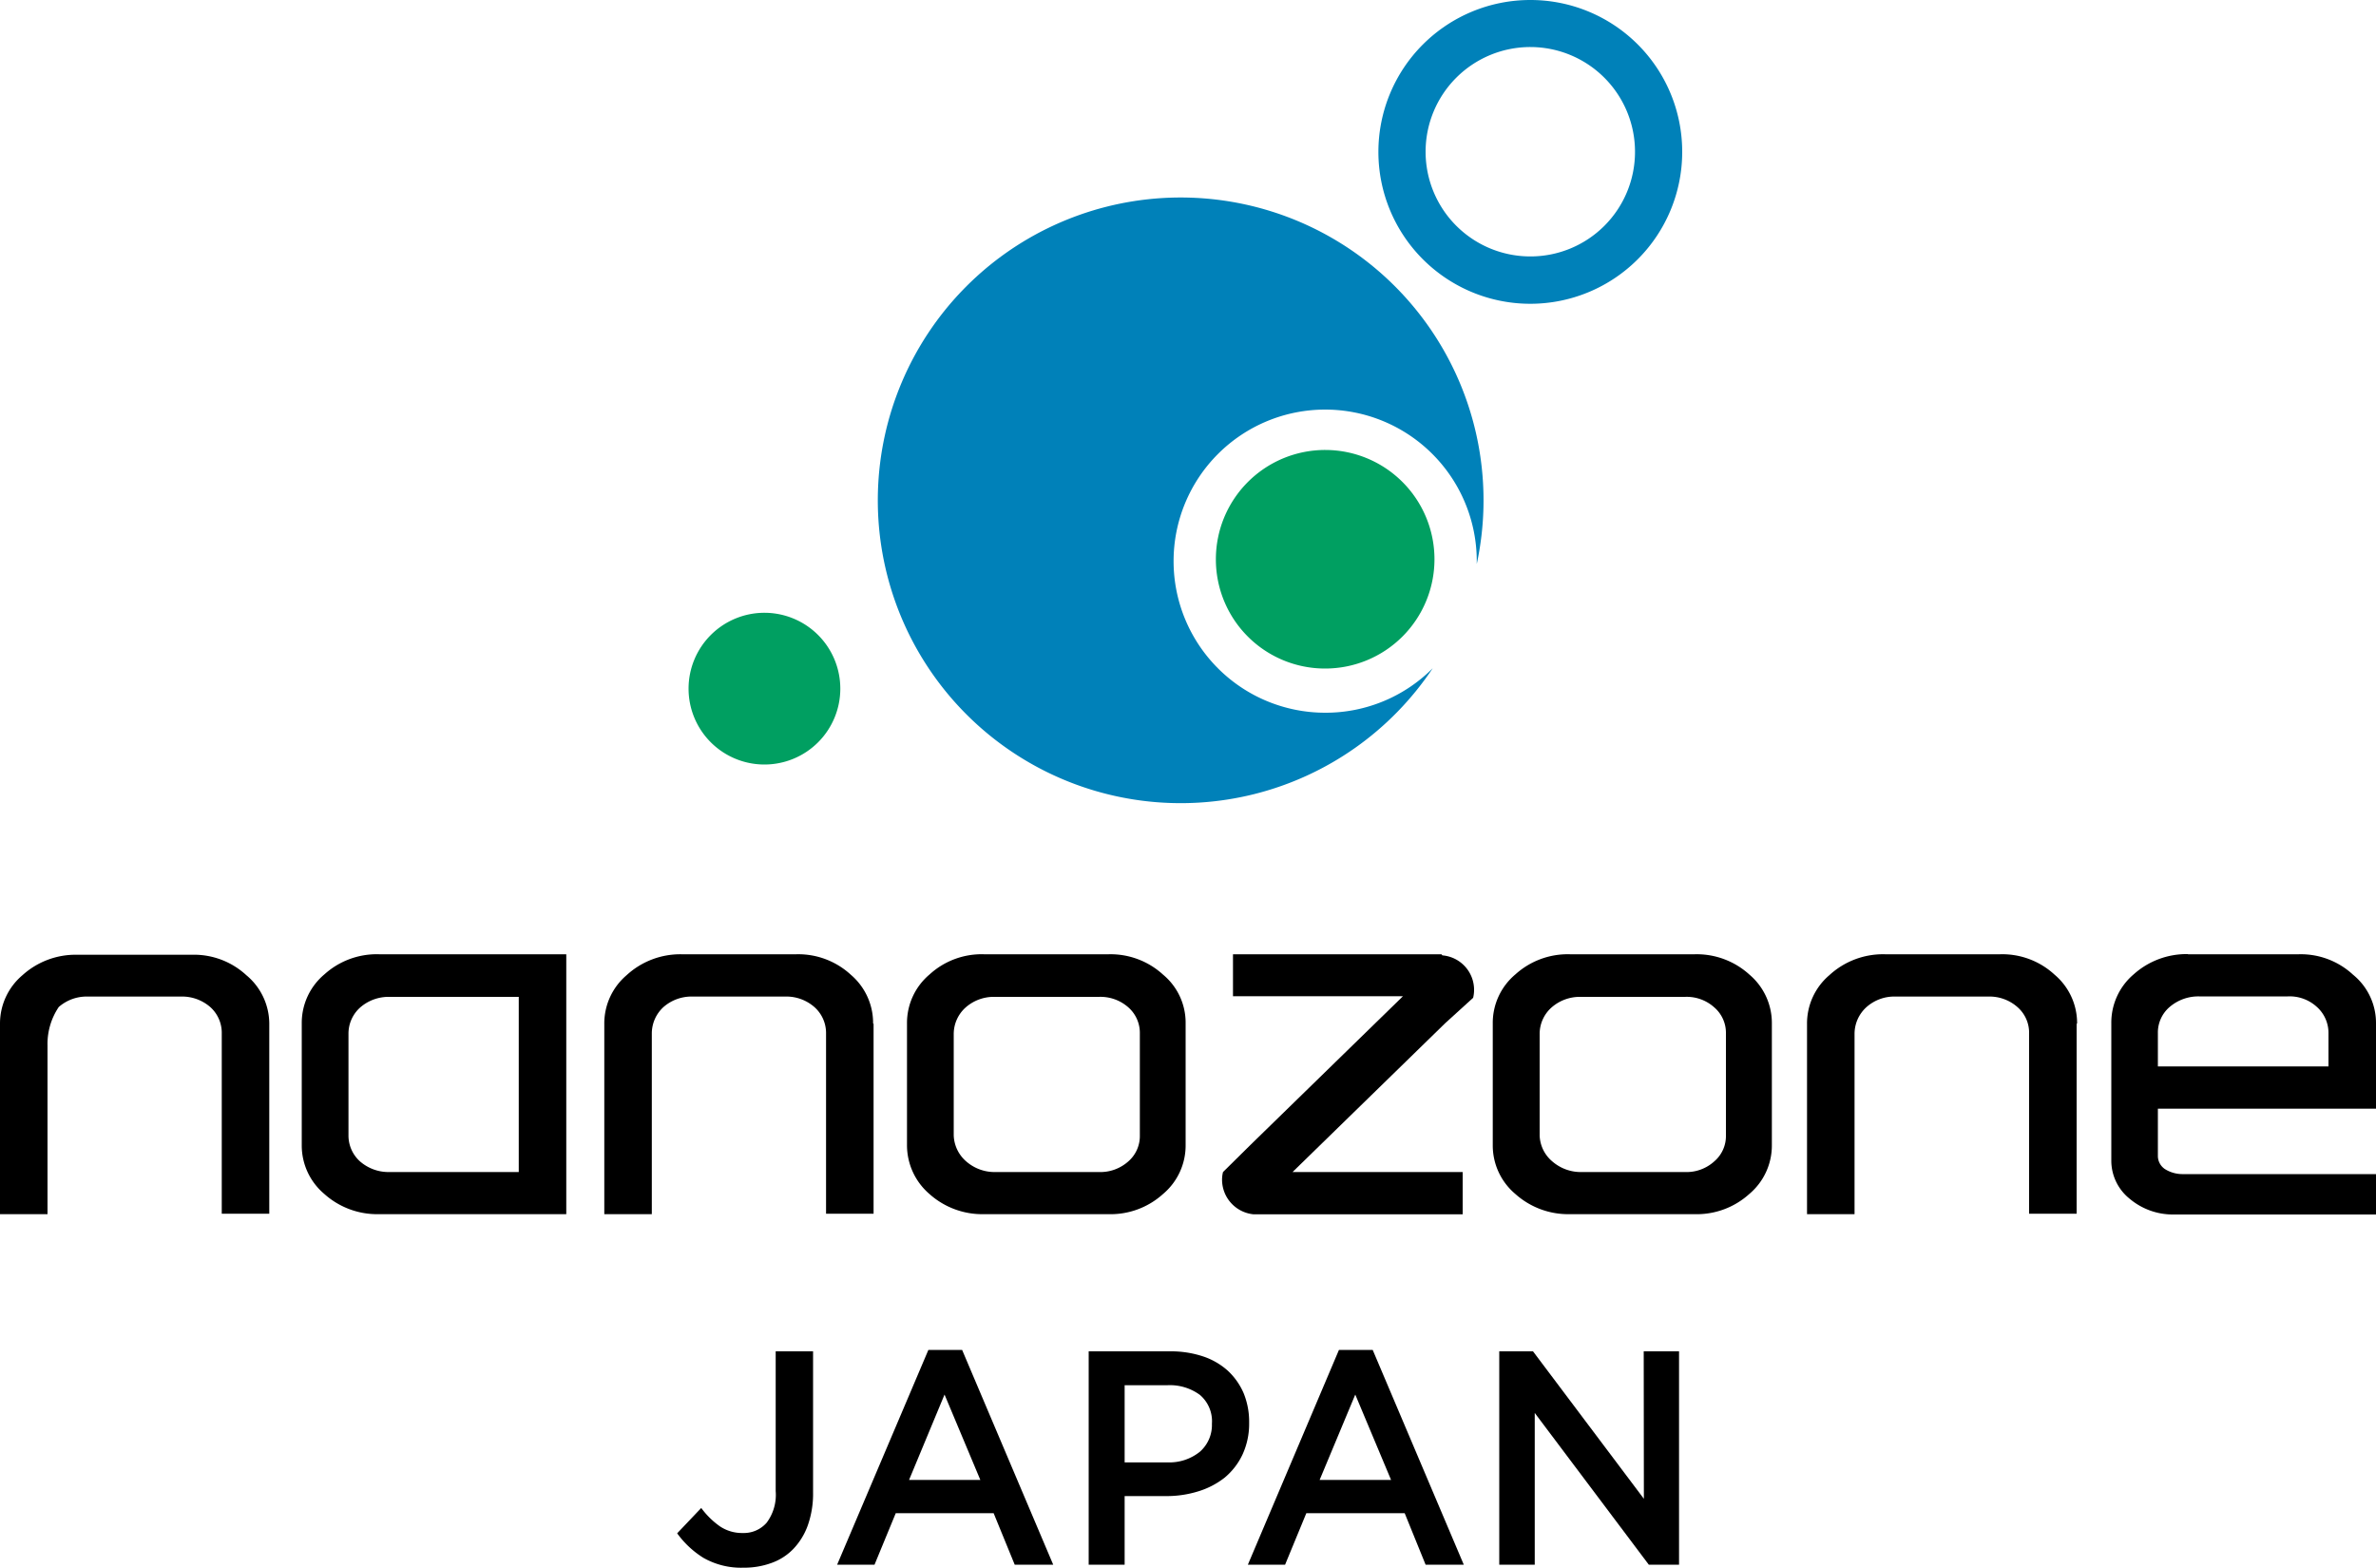
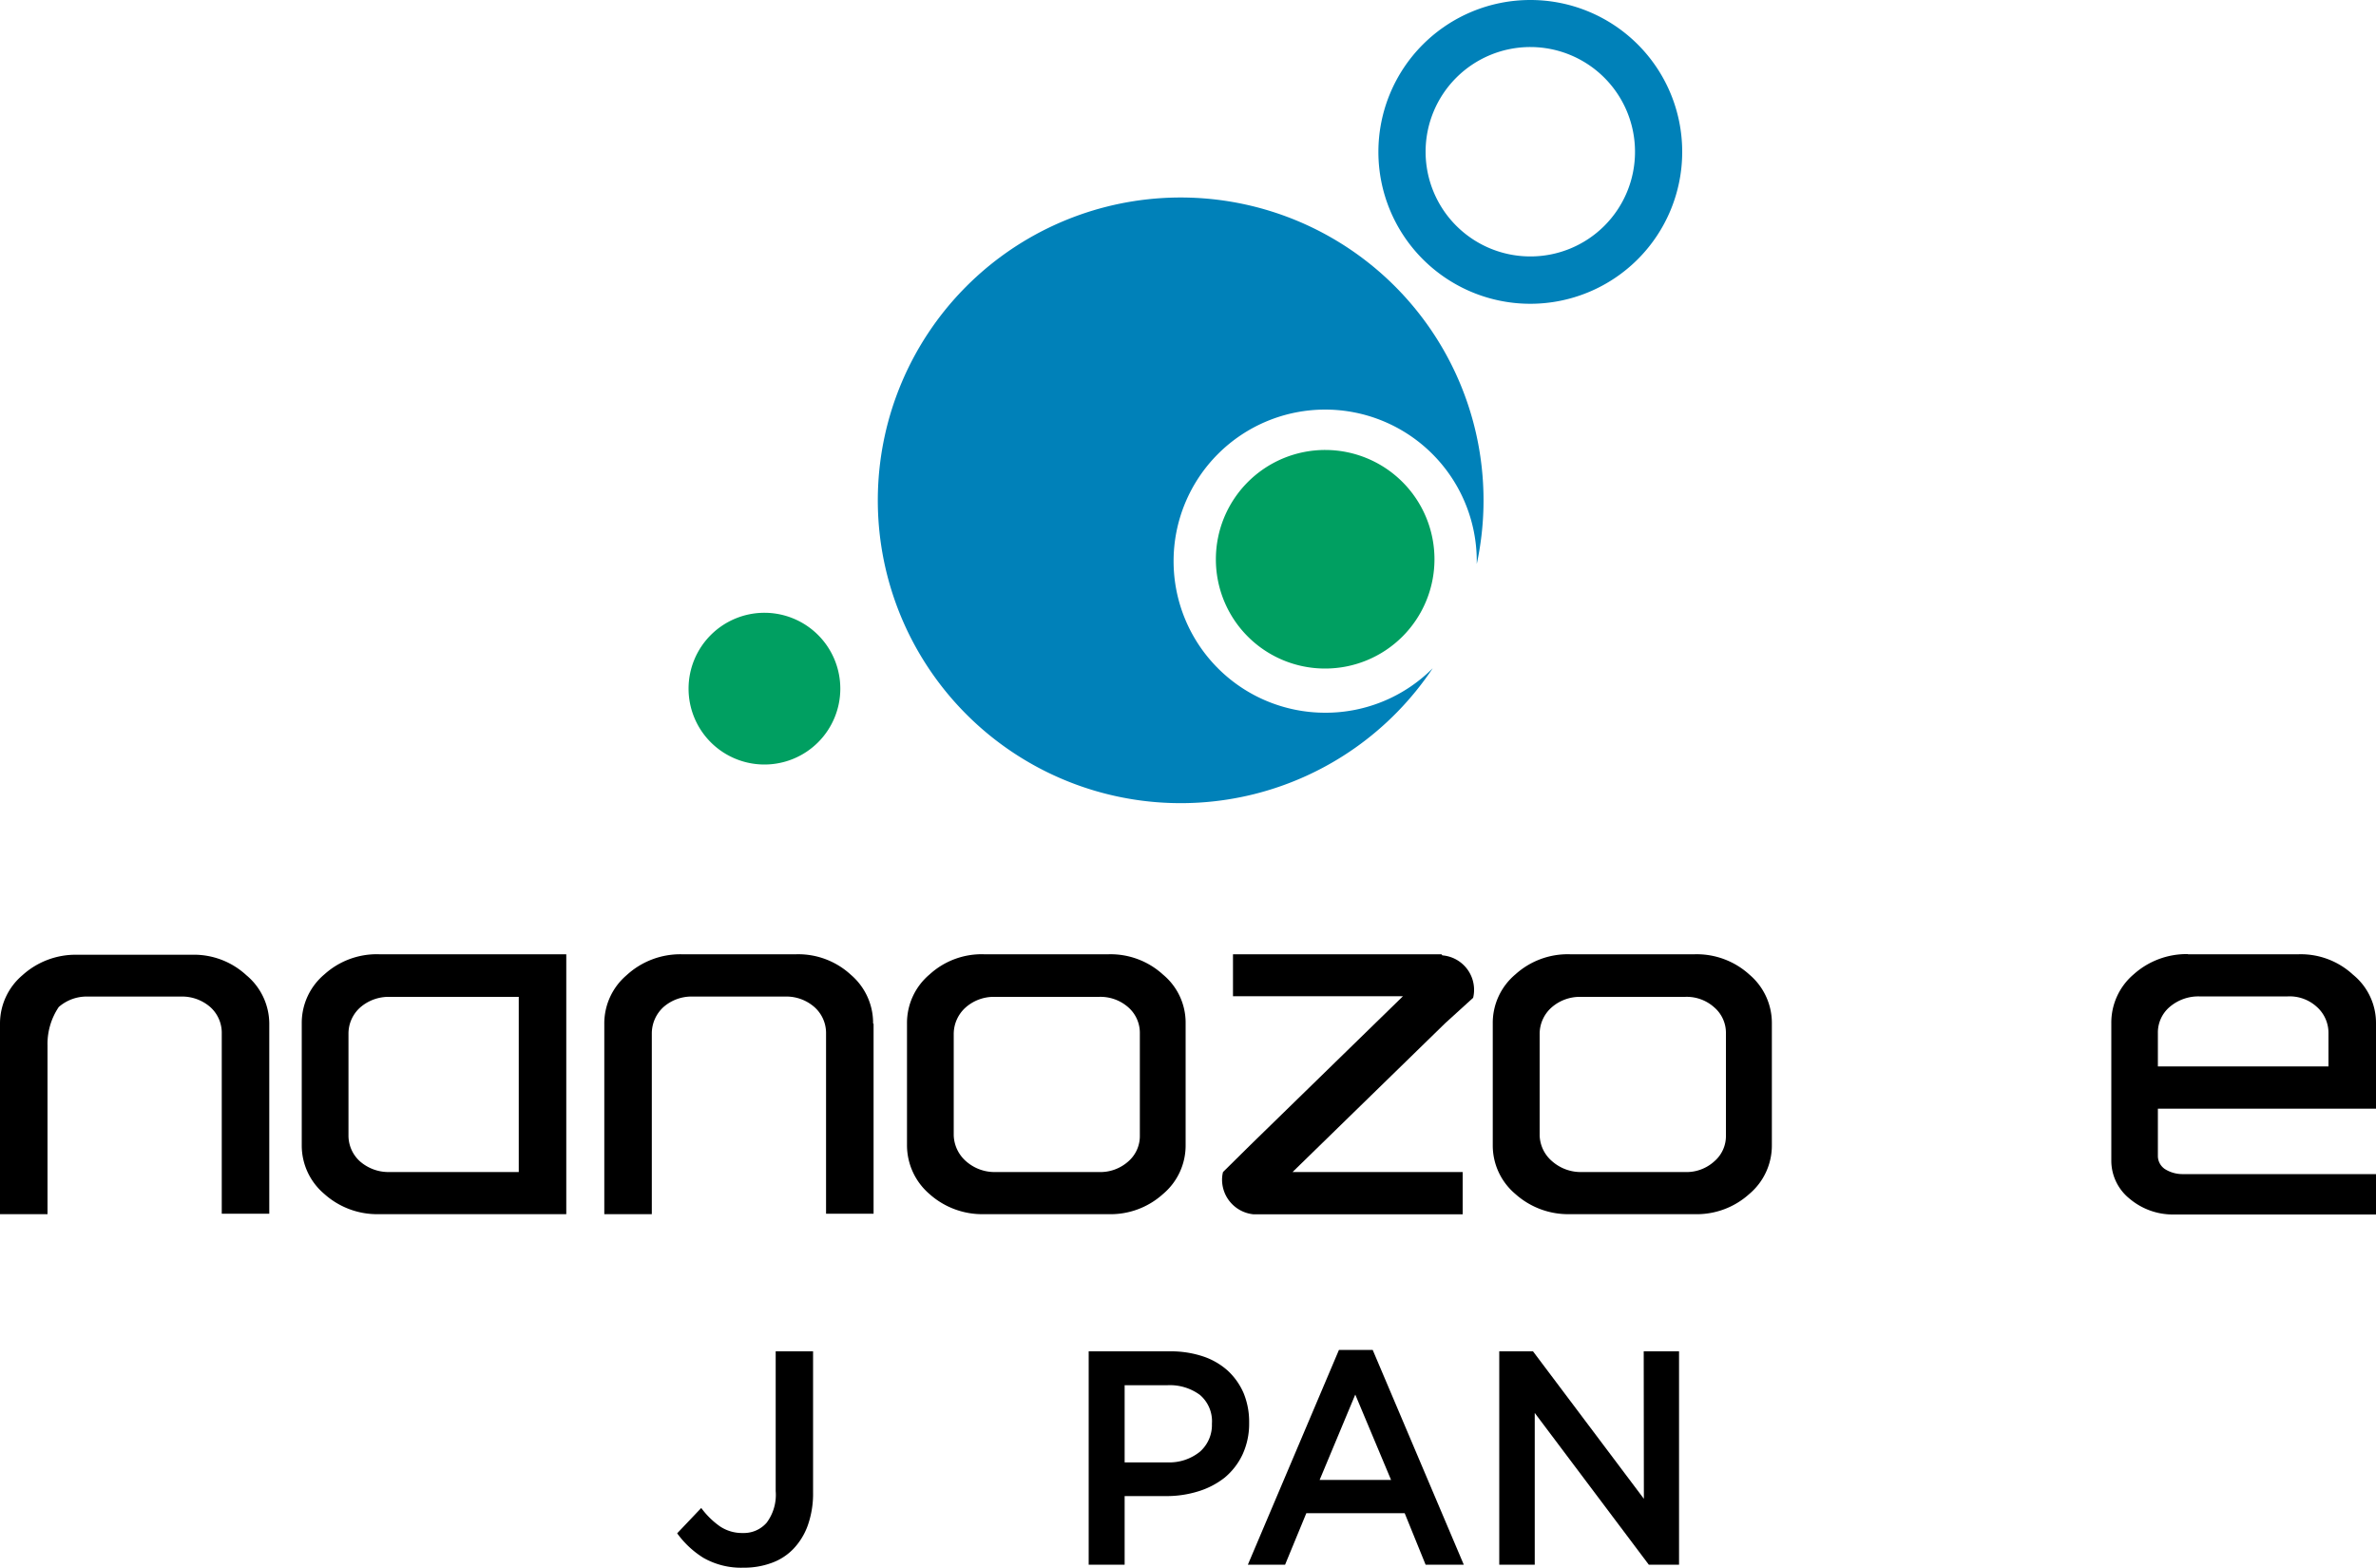
<svg xmlns="http://www.w3.org/2000/svg" width="150" height="98.98" viewBox="0 0 150 98.98">
  <g id="レイヤー_2" data-name="レイヤー 2">
    <g id="レイヤー_1-2" data-name="レイヤー 1">
      <path d="M96.62,0a9.59,9.59,0,1,0,9.58,9.59A9.58,9.58,0,0,0,96.62,0m0,16.19a6.61,6.61,0,1,1,6.6-6.6A6.6,6.6,0,0,1,96.62,16.19Z" style="fill:#0081b9;fill-rule:evenodd" />
      <path d="M83.66,45a9.57,9.57,0,1,1,9.57-9.57c0,.06,0,.12,0,.18a19.12,19.12,0,1,0-2.78,6.58A9.54,9.54,0,0,1,83.66,45" style="fill:#0081b9;fill-rule:evenodd" />
      <path d="M43.47,43.48a4.79,4.79,0,1,1,4.78,4.79,4.79,4.79,0,0,1-4.78-4.79" style="fill:#009f61;fill-rule:evenodd" />
      <path d="M76.76,35.31a6.9,6.9,0,1,1,6.89,6.9,6.89,6.89,0,0,1-6.89-6.9" style="fill:#009f61;fill-rule:evenodd" />
      <path d="M17,64.63v12H14V65.26a2.18,2.18,0,0,0-.73-1.68,2.71,2.71,0,0,0-1.84-.66H5.54a2.68,2.68,0,0,0-1.83.66A4.16,4.16,0,0,0,3,66V76.66H0v-12a4,4,0,0,1,1.42-3.09,5,5,0,0,1,3.42-1.29h7.29a4.87,4.87,0,0,1,3.42,1.29A4,4,0,0,1,17,64.63" />
      <path d="M35.75,76.66H23.92a5,5,0,0,1-3.45-1.28,4,4,0,0,1-1.42-3.08V64.62a4,4,0,0,1,1.43-3.1,4.92,4.92,0,0,1,3.44-1.27H35.75V76.66m-3-2.66V62.94H24.61a2.73,2.73,0,0,0-1.86.66A2.21,2.21,0,0,0,22,65.26v6.42a2.19,2.19,0,0,0,.73,1.65,2.74,2.74,0,0,0,1.86.67Z" />
      <path d="M55.15,64.63v12h-3V65.26a2.19,2.19,0,0,0-.74-1.68,2.69,2.69,0,0,0-1.84-.66H43.73a2.69,2.69,0,0,0-1.84.66,2.26,2.26,0,0,0-.74,1.68v11.4h-3v-12a4,4,0,0,1,1.41-3.09A5,5,0,0,1,43,60.25h7.28a4.89,4.89,0,0,1,3.43,1.29,4,4,0,0,1,1.41,3.09" />
      <path d="M62.11,60.25H70a4.91,4.91,0,0,1,3.43,1.29,3.94,3.94,0,0,1,1.42,3.08V72.3a4,4,0,0,1-1.43,3.09A4.93,4.93,0,0,1,70,76.66H62.11a5,5,0,0,1-3.44-1.28,4.06,4.06,0,0,1-1.41-3.08V64.62a4,4,0,0,1,1.43-3.1,4.87,4.87,0,0,1,3.42-1.27m.7,2.69a2.68,2.68,0,0,0-1.86.68,2.25,2.25,0,0,0-.74,1.64v6.42A2.27,2.27,0,0,0,61,73.33a2.72,2.72,0,0,0,1.86.67h6.51a2.65,2.65,0,0,0,1.86-.67,2.12,2.12,0,0,0,.73-1.65V65.26a2.14,2.14,0,0,0-.73-1.66,2.65,2.65,0,0,0-1.86-.66Z" />
      <path d="M91,60.25H77.84V62.9H88.57l-9.64,9.4L77.21,74a2,2,0,0,0-.06.49v0a2.2,2.2,0,0,0,2,2.18H92.34V74H81.6l9.64-9.4L93,63a2.07,2.07,0,0,0,.06-.5v0a2.18,2.18,0,0,0-2-2.18" />
      <path d="M99.12,60.25H107a4.94,4.94,0,0,1,3.45,1.29,4,4,0,0,1,1.41,3.08V72.3a4,4,0,0,1-1.43,3.09A4.94,4.94,0,0,1,107,76.66h-7.9a5,5,0,0,1-3.44-1.28,4,4,0,0,1-1.42-3.08V64.62a4,4,0,0,1,1.43-3.1,4.92,4.92,0,0,1,3.43-1.27m.7,2.69a2.7,2.7,0,0,0-1.86.68,2.23,2.23,0,0,0-.74,1.64v6.42A2.23,2.23,0,0,0,98,73.33a2.74,2.74,0,0,0,1.86.67h6.51a2.61,2.61,0,0,0,1.85-.67,2.1,2.1,0,0,0,.74-1.65V65.26a2.12,2.12,0,0,0-.74-1.66,2.6,2.6,0,0,0-1.85-.66Z" />
-       <path d="M131.1,64.63v12h-3V65.26a2.15,2.15,0,0,0-.73-1.67,2.67,2.67,0,0,0-1.84-.67h-5.87a2.64,2.64,0,0,0-1.83.67,2.27,2.27,0,0,0-.75,1.67v11.4h-3v-12a4,4,0,0,1,1.41-3.09A5,5,0,0,1,119,60.25h7.28a4.86,4.86,0,0,1,3.43,1.29,4,4,0,0,1,1.42,3.09" />
      <path d="M138.13,60.25h7a4.85,4.85,0,0,1,3.42,1.29A3.93,3.93,0,0,1,150,64.62V70H136.23v3a1,1,0,0,0,.44.81,2.08,2.08,0,0,0,1.08.32H150v2.55H137.23a4.23,4.23,0,0,1-2.79-1,3.08,3.08,0,0,1-1.15-2.37v-8.7a4,4,0,0,1,1.42-3.1,5,5,0,0,1,3.42-1.27m.7,2.67a2.79,2.79,0,0,0-1.86.67,2.12,2.12,0,0,0-.74,1.65v2.1H147v-2.1a2.2,2.2,0,0,0-.75-1.67,2.54,2.54,0,0,0-1.82-.65Z" />
      <path d="M51,96.3a4.2,4.2,0,0,1-.91,1.49,3.57,3.57,0,0,1-1.38.89,5,5,0,0,1-1.77.3,4.81,4.81,0,0,1-2.53-.62,5.87,5.87,0,0,1-1.66-1.55l1.52-1.6a5.14,5.14,0,0,0,1.18,1.16,2.5,2.5,0,0,0,1.45.42,1.91,1.91,0,0,0,1.5-.65,2.94,2.94,0,0,0,.57-2V85.32h2.36v8.89A6,6,0,0,1,51,96.3Z" />
-       <path d="M66.49,98.79H64.06l-1.33-3.25H56.55l-1.34,3.25H52.85l5.76-13.56h2.13ZM59.63,88.05l-2.24,5.39h4.5Z" />
      <path d="M78.44,91.84a4.25,4.25,0,0,1-1.12,1.45,5.1,5.1,0,0,1-1.67.87,6.75,6.75,0,0,1-2,.3H71v4.33H68.73V85.32h5.16a6.4,6.4,0,0,1,2.06.32,4.42,4.42,0,0,1,1.57.91,4.22,4.22,0,0,1,1,1.43,4.78,4.78,0,0,1,.34,1.86A4.64,4.64,0,0,1,78.44,91.84Zm-2.69-3.77a3.2,3.2,0,0,0-2.06-.61H71v4.87h2.68a3.07,3.07,0,0,0,2.07-.67,2.25,2.25,0,0,0,.76-1.77A2.18,2.18,0,0,0,75.75,88.07Z" />
      <path d="M92.41,98.79H90l-1.32-3.25H82.47l-1.34,3.25H78.78l5.75-13.56h2.13ZM85.56,88.05l-2.25,5.39h4.51Z" />
      <path d="M103.77,85.32H106V98.79h-1.91l-7.2-9.58v9.58H94.65V85.32h2.13l7,9.31Z" />
    </g>
  </g>
</svg>